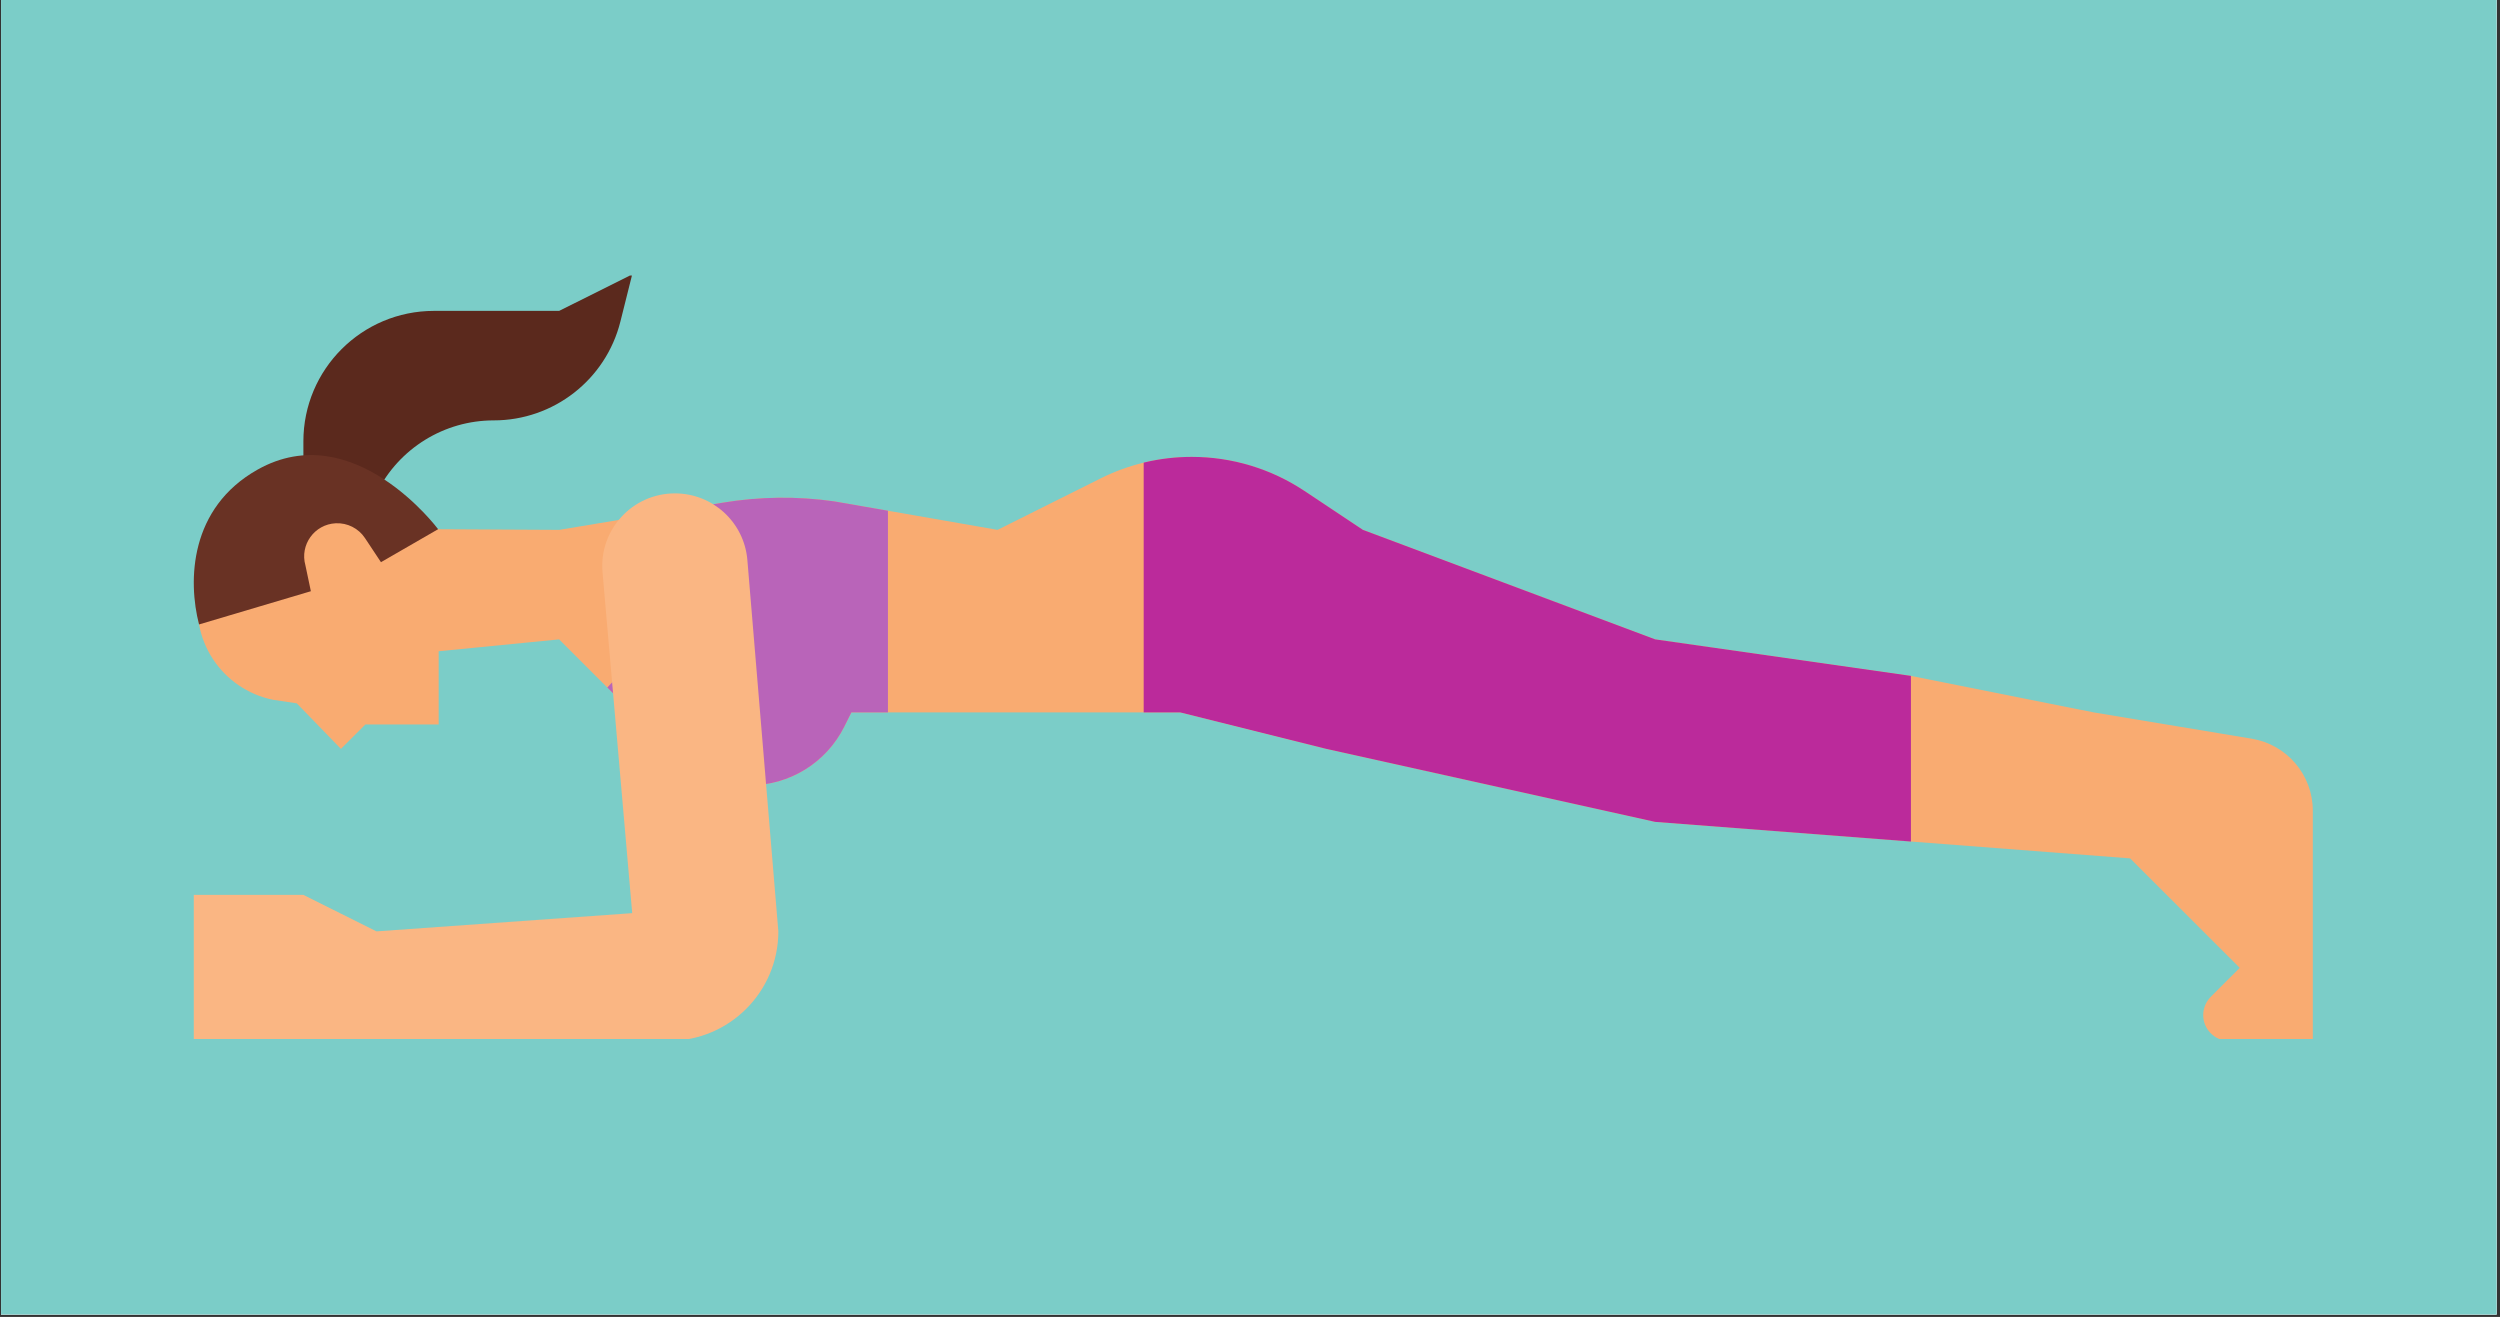
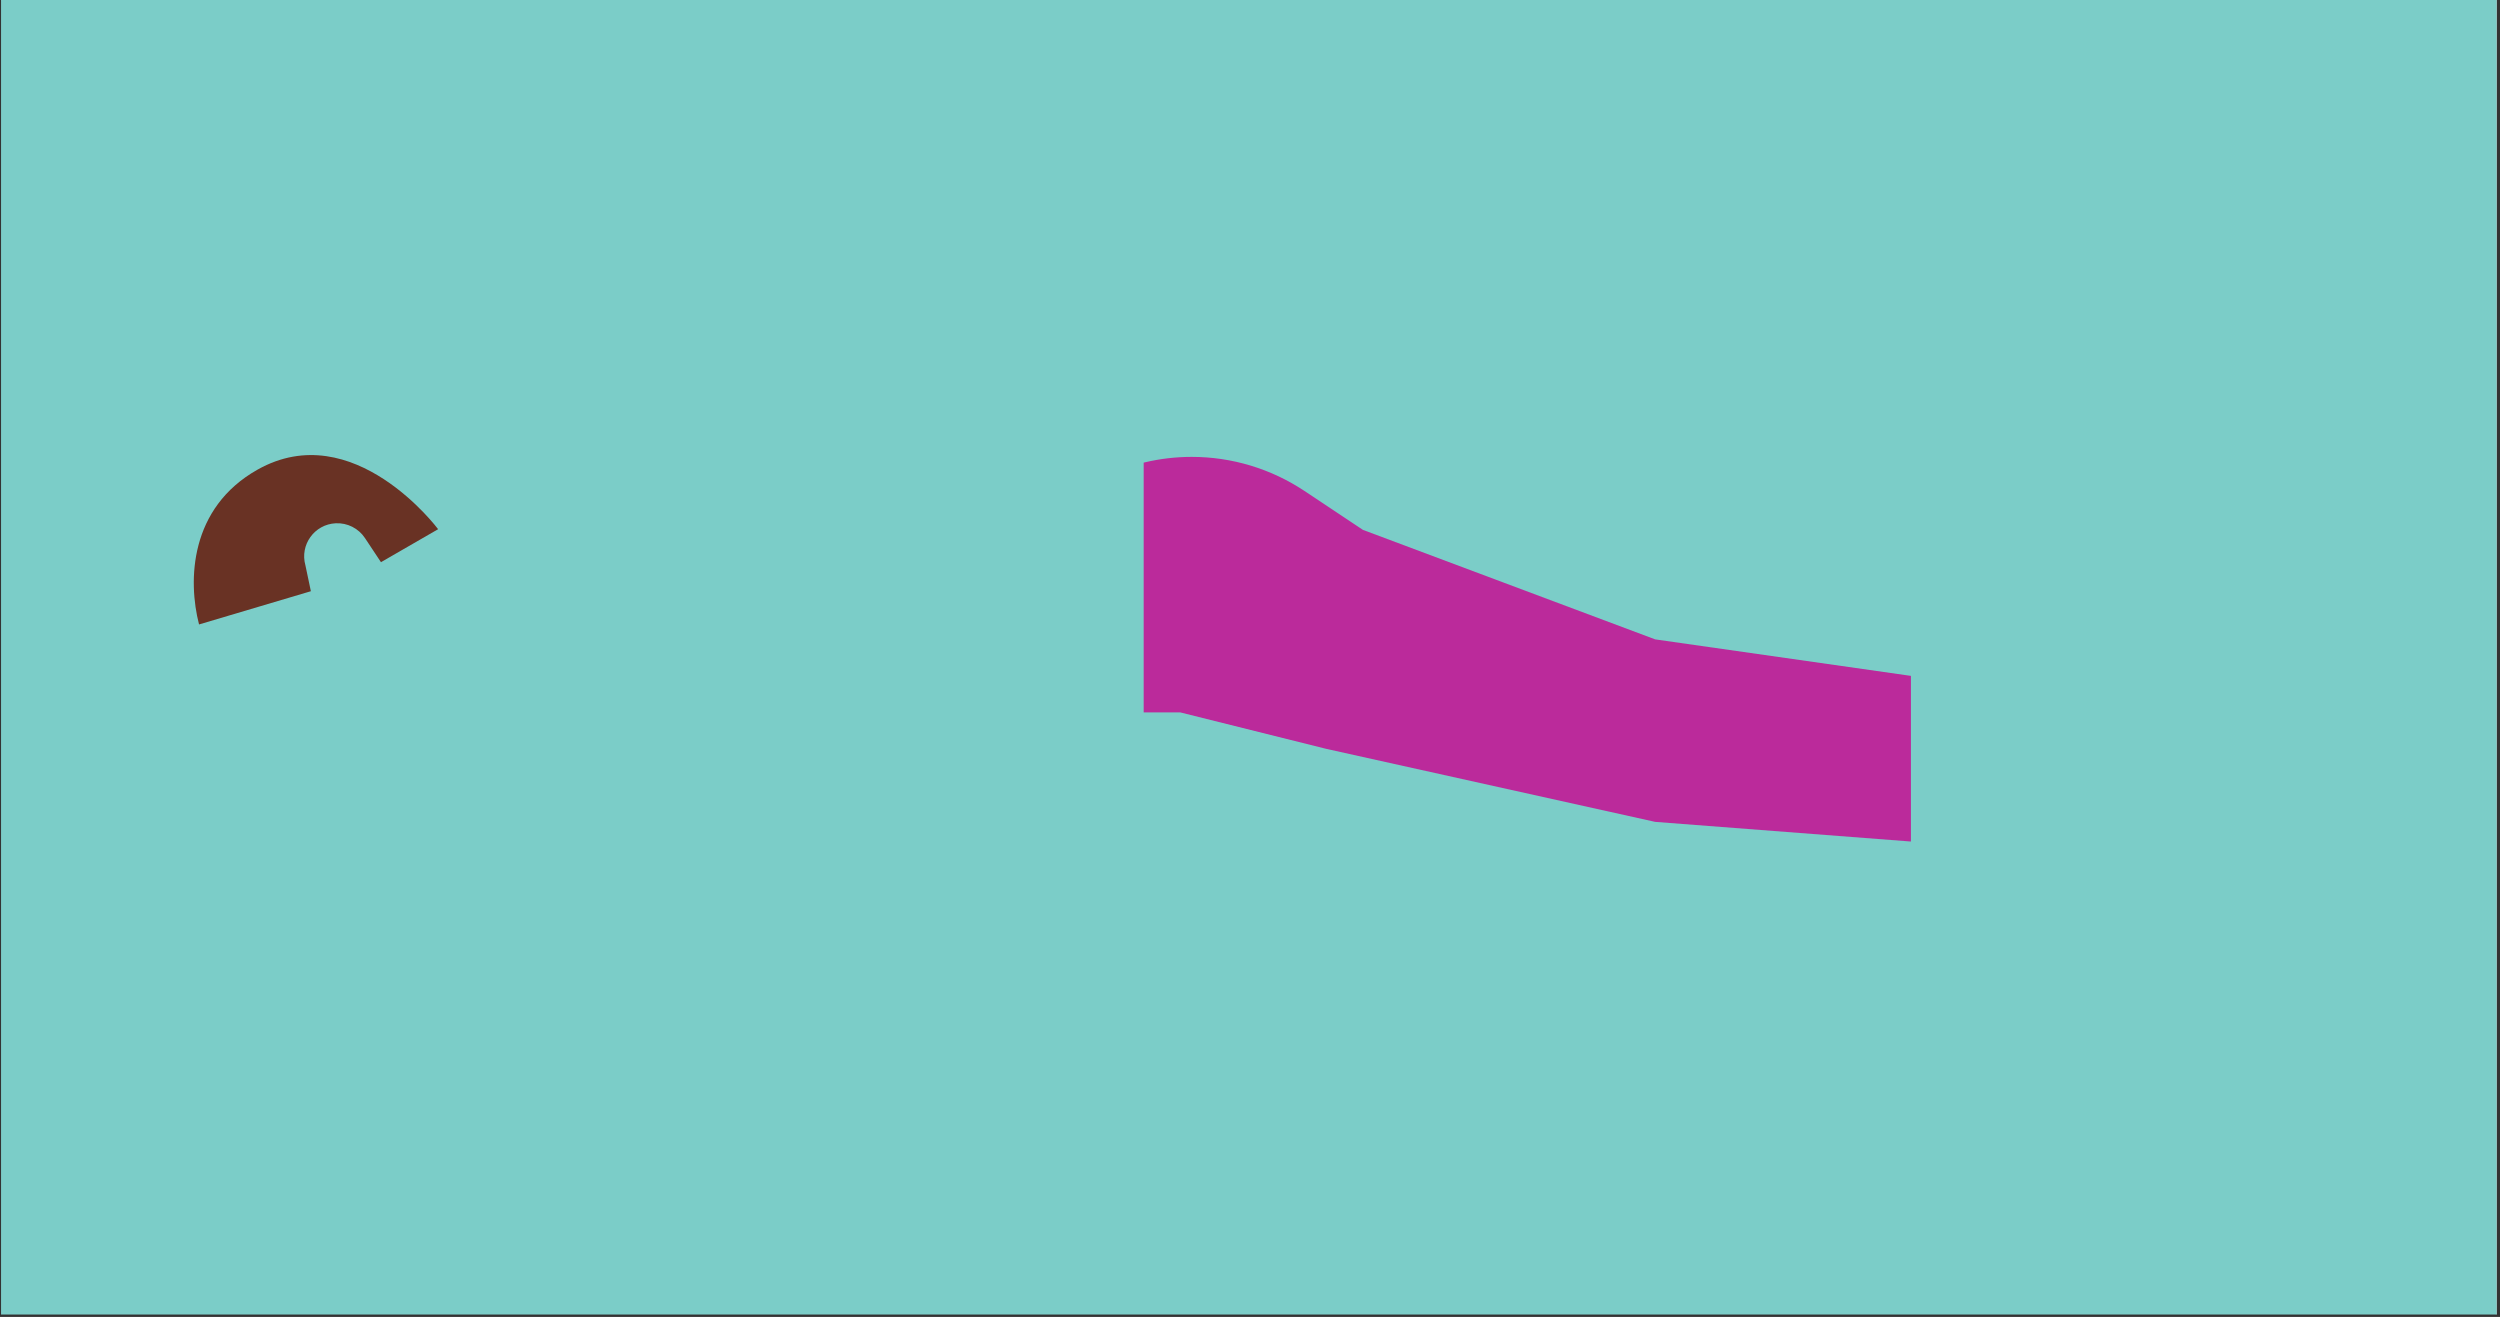
<svg xmlns="http://www.w3.org/2000/svg" width="532.5" zoomAndPan="magnify" viewBox="0 0 532.5 280.5" height="280.5" preserveAspectRatio="xMidYMid meet" version="1.0">
  <rect x="0" y="0" width="532.5" height="280.5" fill="#333333" stroke="none" />
  <defs>
    <clipPath id="clip-0">
      <path d="M 0.223 0 L 531.777 0 L 531.777 280 L 0.223 280 Z M 0.223 0 " clip-rule="nonzero" />
    </clipPath>
    <clipPath id="clip-1">
-       <path d="M 42 97 L 492.629 97 L 492.629 221.301 L 42 221.301 Z M 42 97 " clip-rule="nonzero" />
-     </clipPath>
+       </clipPath>
    <clipPath id="clip-2">
-       <path d="M 64 58.688 L 135 58.688 L 135 106 L 64 106 Z M 64 58.688 " clip-rule="nonzero" />
-     </clipPath>
+       </clipPath>
    <clipPath id="clip-3">
      <path d="M 41 105 L 166 105 L 166 221.301 L 41 221.301 Z M 41 105 " clip-rule="nonzero" />
    </clipPath>
  </defs>
  <g clip-path="url(#clip-0)">
-     <path fill="rgb(100%, 100%, 100%)" d="M 0.223 0 L 532.277 0 L 532.277 287.008 L 0.223 287.008 Z M 0.223 0 " fill-opacity="1" fill-rule="nonzero" />
-     <path fill="rgb(100%, 100%, 100%)" d="M 0.223 0 L 532.277 0 L 532.277 280.266 L 0.223 280.266 Z M 0.223 0 " fill-opacity="1" fill-rule="nonzero" />
+     <path fill="rgb(100%, 100%, 100%)" d="M 0.223 0 L 532.277 0 L 532.277 280.266 Z M 0.223 0 " fill-opacity="1" fill-rule="nonzero" />
    <path fill="rgb(48.239%, 80.389%, 78.429%)" d="M 0.223 0 L 532.277 0 L 532.277 280.266 L 0.223 280.266 Z M 0.223 0 " fill-opacity="1" fill-rule="nonzero" />
  </g>
  <g clip-path="url(#clip-1)">
    <path fill="rgb(97.649%, 67.059%, 44.31%)" d="M 492.629 172.68 L 492.629 221.707 L 474.789 221.707 C 473.273 221.707 471.891 221.094 470.898 220.094 C 469.895 219.102 469.285 217.719 469.285 216.207 C 469.285 214.746 469.871 213.348 470.898 212.316 L 477.066 206.156 L 453.719 182.836 L 407.027 179.246 L 352.555 175.059 L 282.516 159.512 L 251.391 151.738 L 181.352 151.738 L 179.824 154.797 C 177.91 158.617 174.992 161.746 171.488 163.914 C 167.977 166.082 163.879 167.285 159.59 167.285 C 153.59 167.285 147.84 164.906 143.598 160.668 L 119.098 136.188 L 93.438 138.715 L 93.438 154.312 L 77.824 154.312 L 72.617 159.512 L 63.211 149.812 L 58.164 149.055 C 52.727 147.949 48.25 144.742 45.398 140.453 C 43.922 138.219 42.883 135.684 42.398 133.012 C 41.938 130.543 41.938 127.957 42.461 125.344 C 44.691 114.469 56.527 105.305 67.414 107.52 C 67.414 107.52 77.668 109.426 93.316 112.723 L 119.098 112.863 L 148.59 107.957 L 153.91 107.074 C 161.777 105.762 169.805 105.664 177.703 106.793 L 189.133 108.785 L 212.48 112.863 L 234.465 101.883 C 237.383 100.426 240.457 99.309 243.605 98.543 C 243.695 98.512 243.789 98.492 243.879 98.473 C 247.129 97.703 250.477 97.316 253.832 97.316 C 262.395 97.316 270.746 99.844 277.867 104.586 L 290.301 112.863 L 352.555 136.188 L 407.027 143.961 L 445.938 151.738 L 479.625 157.344 C 487.137 158.598 492.629 165.078 492.629 172.68 " fill-opacity="1" fill-rule="nonzero" />
  </g>
-   <path fill="rgb(72.549%, 39.22%, 72.549%)" d="M 189.133 108.785 L 189.133 151.738 L 181.352 151.738 L 179.824 154.797 C 177.91 158.617 174.992 161.746 171.488 163.914 C 167.977 166.082 163.879 167.285 159.59 167.285 C 153.59 167.285 147.84 164.906 143.598 160.668 L 129.359 146.441 C 137.129 138.395 145.215 126.07 148.59 107.957 L 153.91 107.074 C 161.777 105.762 169.805 105.664 177.703 106.793 L 189.133 108.785 " fill-opacity="1" fill-rule="nonzero" />
  <path fill="rgb(73.329%, 16.469%, 60.779%)" d="M 407.027 143.961 L 407.027 179.246 L 352.555 175.059 L 282.516 159.512 L 251.391 151.738 L 243.605 151.738 L 243.605 98.543 C 243.695 98.512 243.789 98.492 243.879 98.473 C 247.129 97.703 250.477 97.316 253.832 97.316 C 262.395 97.316 270.746 99.844 277.867 104.586 L 290.301 112.863 L 352.555 136.188 L 407.027 143.961 " fill-opacity="1" fill-rule="nonzero" />
  <g clip-path="url(#clip-2)">
    <path fill="rgb(35.689%, 16.08%, 11.369%)" d="M 92.438 66.219 L 119.098 66.219 L 134.66 58.445 L 132.145 68.492 C 129.047 80.863 117.926 89.543 105.16 89.543 C 94.625 89.543 84.992 95.492 80.281 104.906 L 80.188 105.09 L 64.621 105.09 L 64.621 94.012 C 64.621 78.664 77.074 66.219 92.438 66.219 " fill-opacity="1" fill-rule="nonzero" />
  </g>
  <path fill="rgb(41.179%, 19.609%, 14.119%)" d="M 81.145 119.746 L 77.742 114.613 C 76.367 112.535 73.996 111.336 71.504 111.457 C 66.977 111.68 63.828 116.047 65.051 120.406 L 66.215 125.93 L 42.395 133.008 C 39.992 123.691 40.352 108.188 54.867 100.027 C 75.297 88.535 93.32 112.719 93.32 112.719 L 81.145 119.746 " fill-opacity="1" fill-rule="nonzero" />
  <g clip-path="url(#clip-3)">
-     <path fill="rgb(98.039%, 71.37%, 51.369%)" d="M 128.34 121.895 L 134.66 194.5 L 80.188 198.383 L 64.621 190.609 L 41.277 190.609 L 41.277 221.707 L 142.441 221.707 C 155.336 221.707 165.789 211.262 165.789 198.383 L 159.188 119.273 C 158.52 111.254 151.812 105.09 143.762 105.09 C 134.684 105.09 127.555 112.859 128.34 121.895 " fill-opacity="1" fill-rule="nonzero" />
-   </g>
+     </g>
</svg>